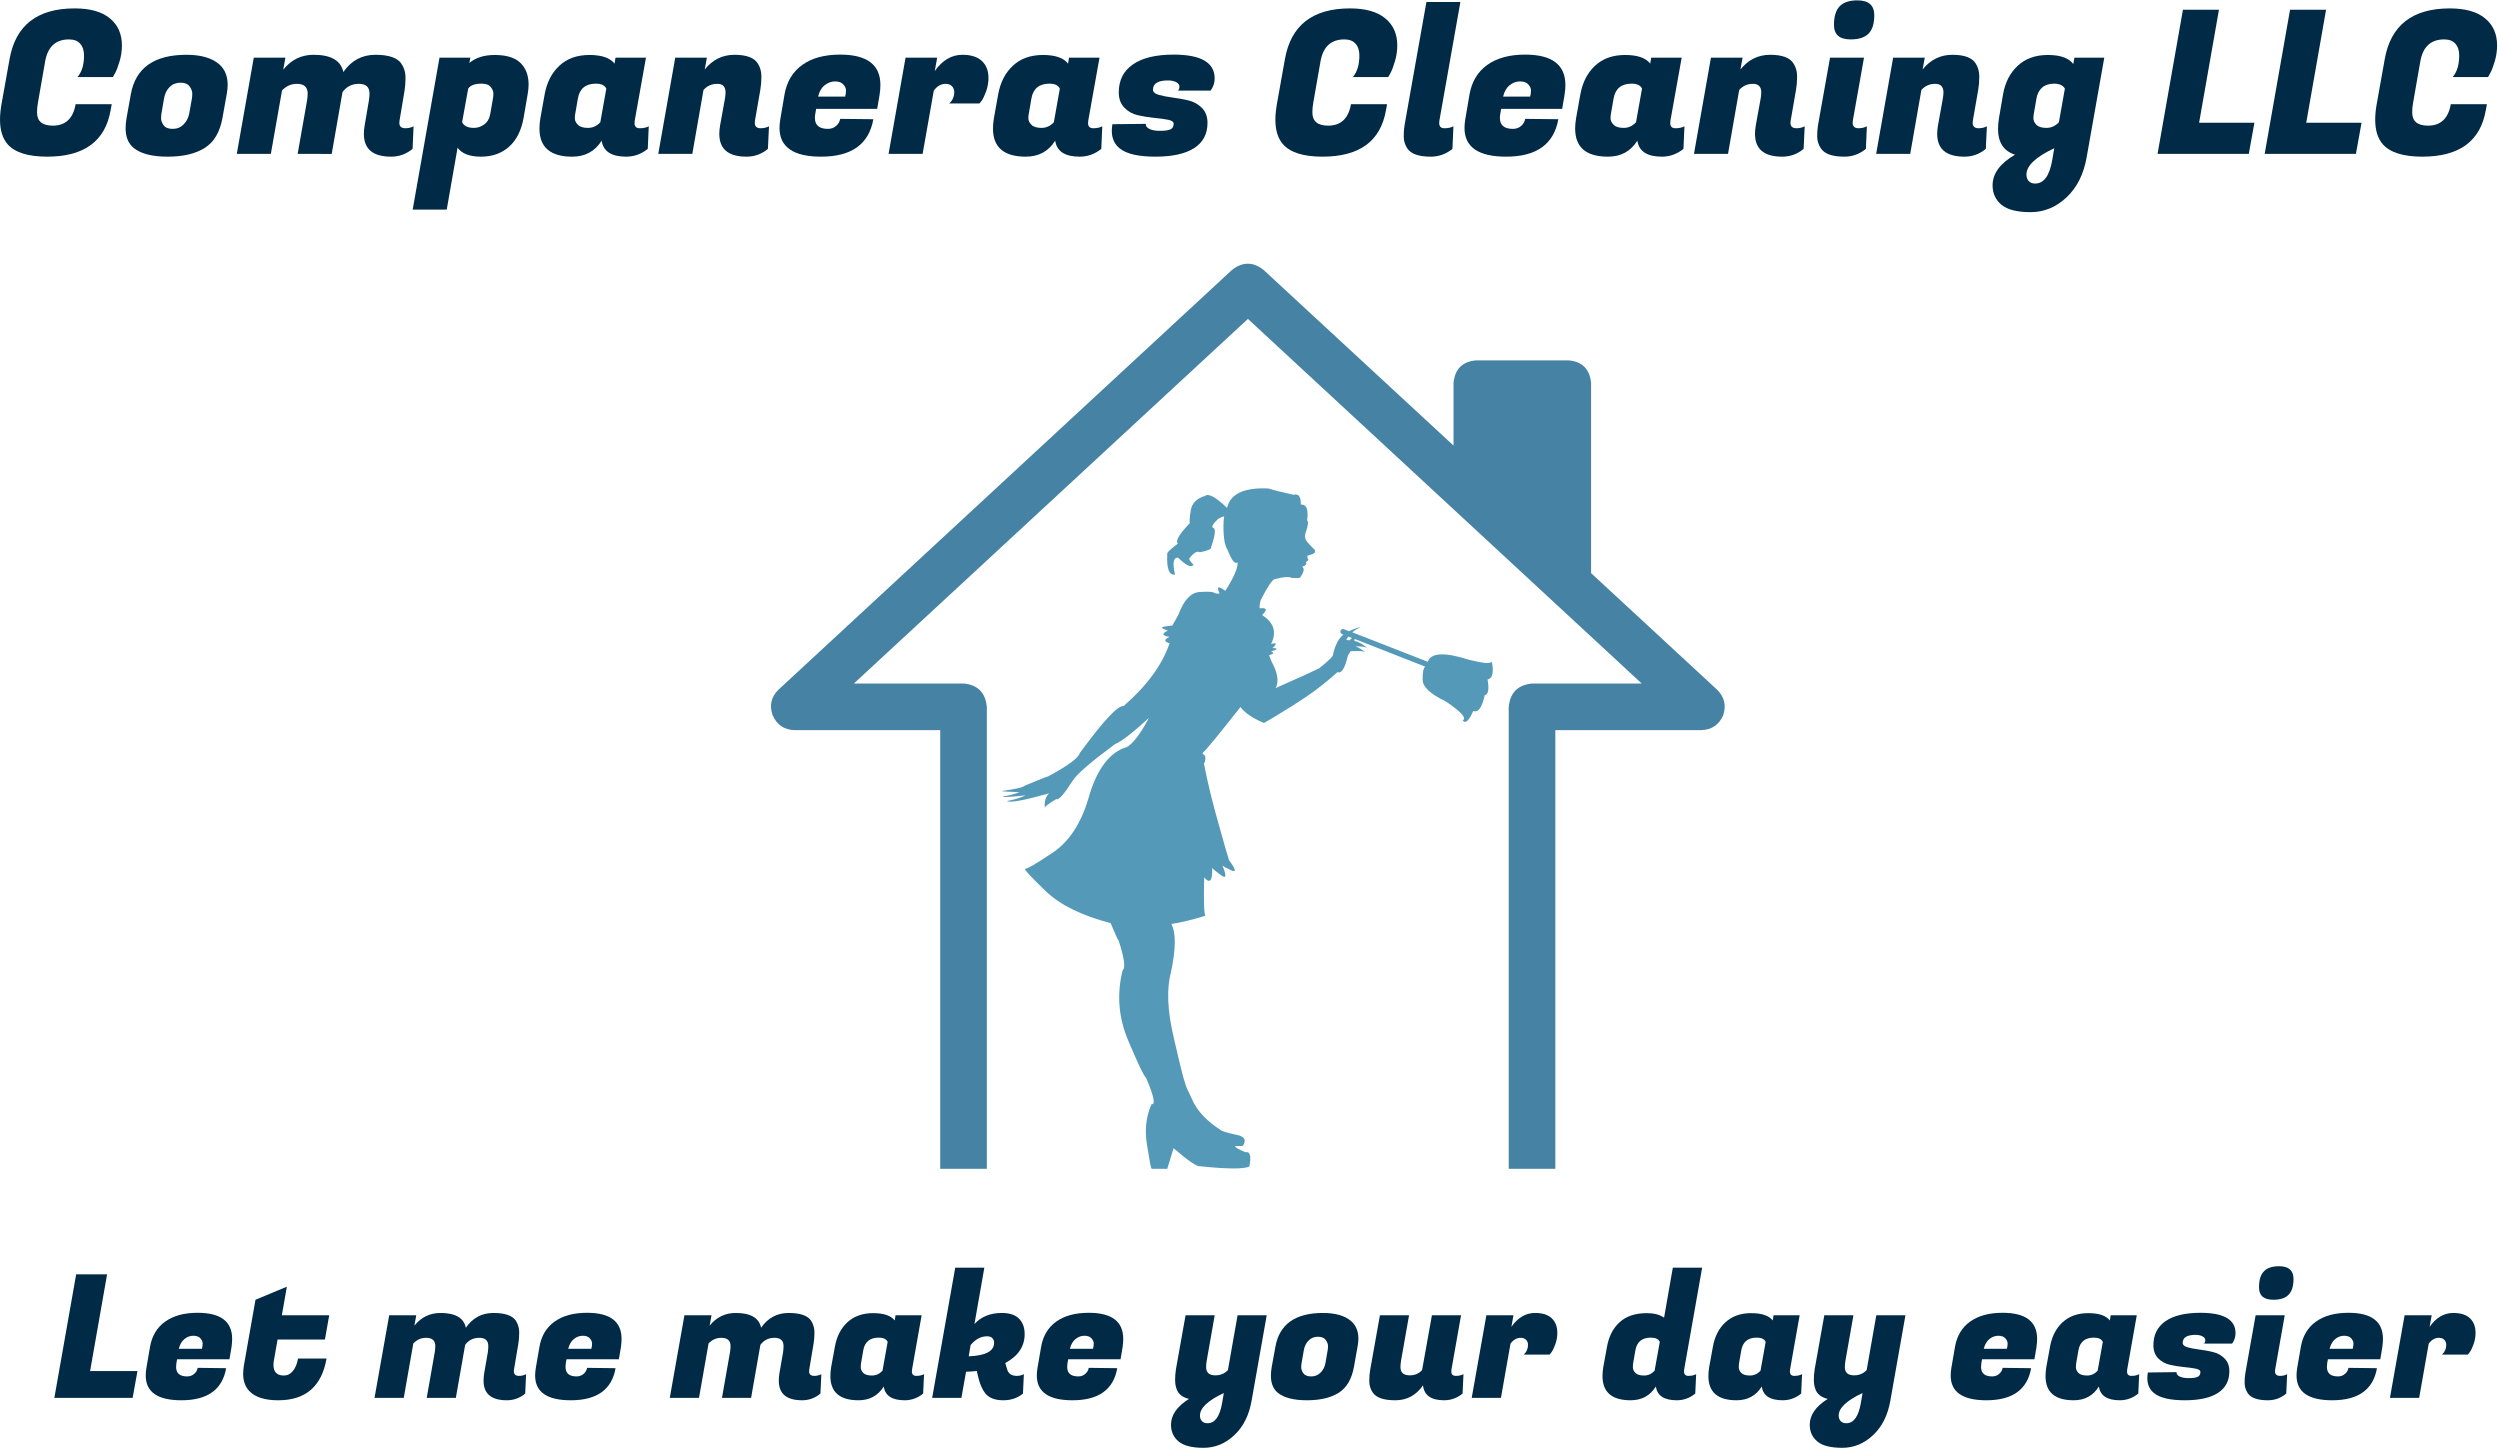
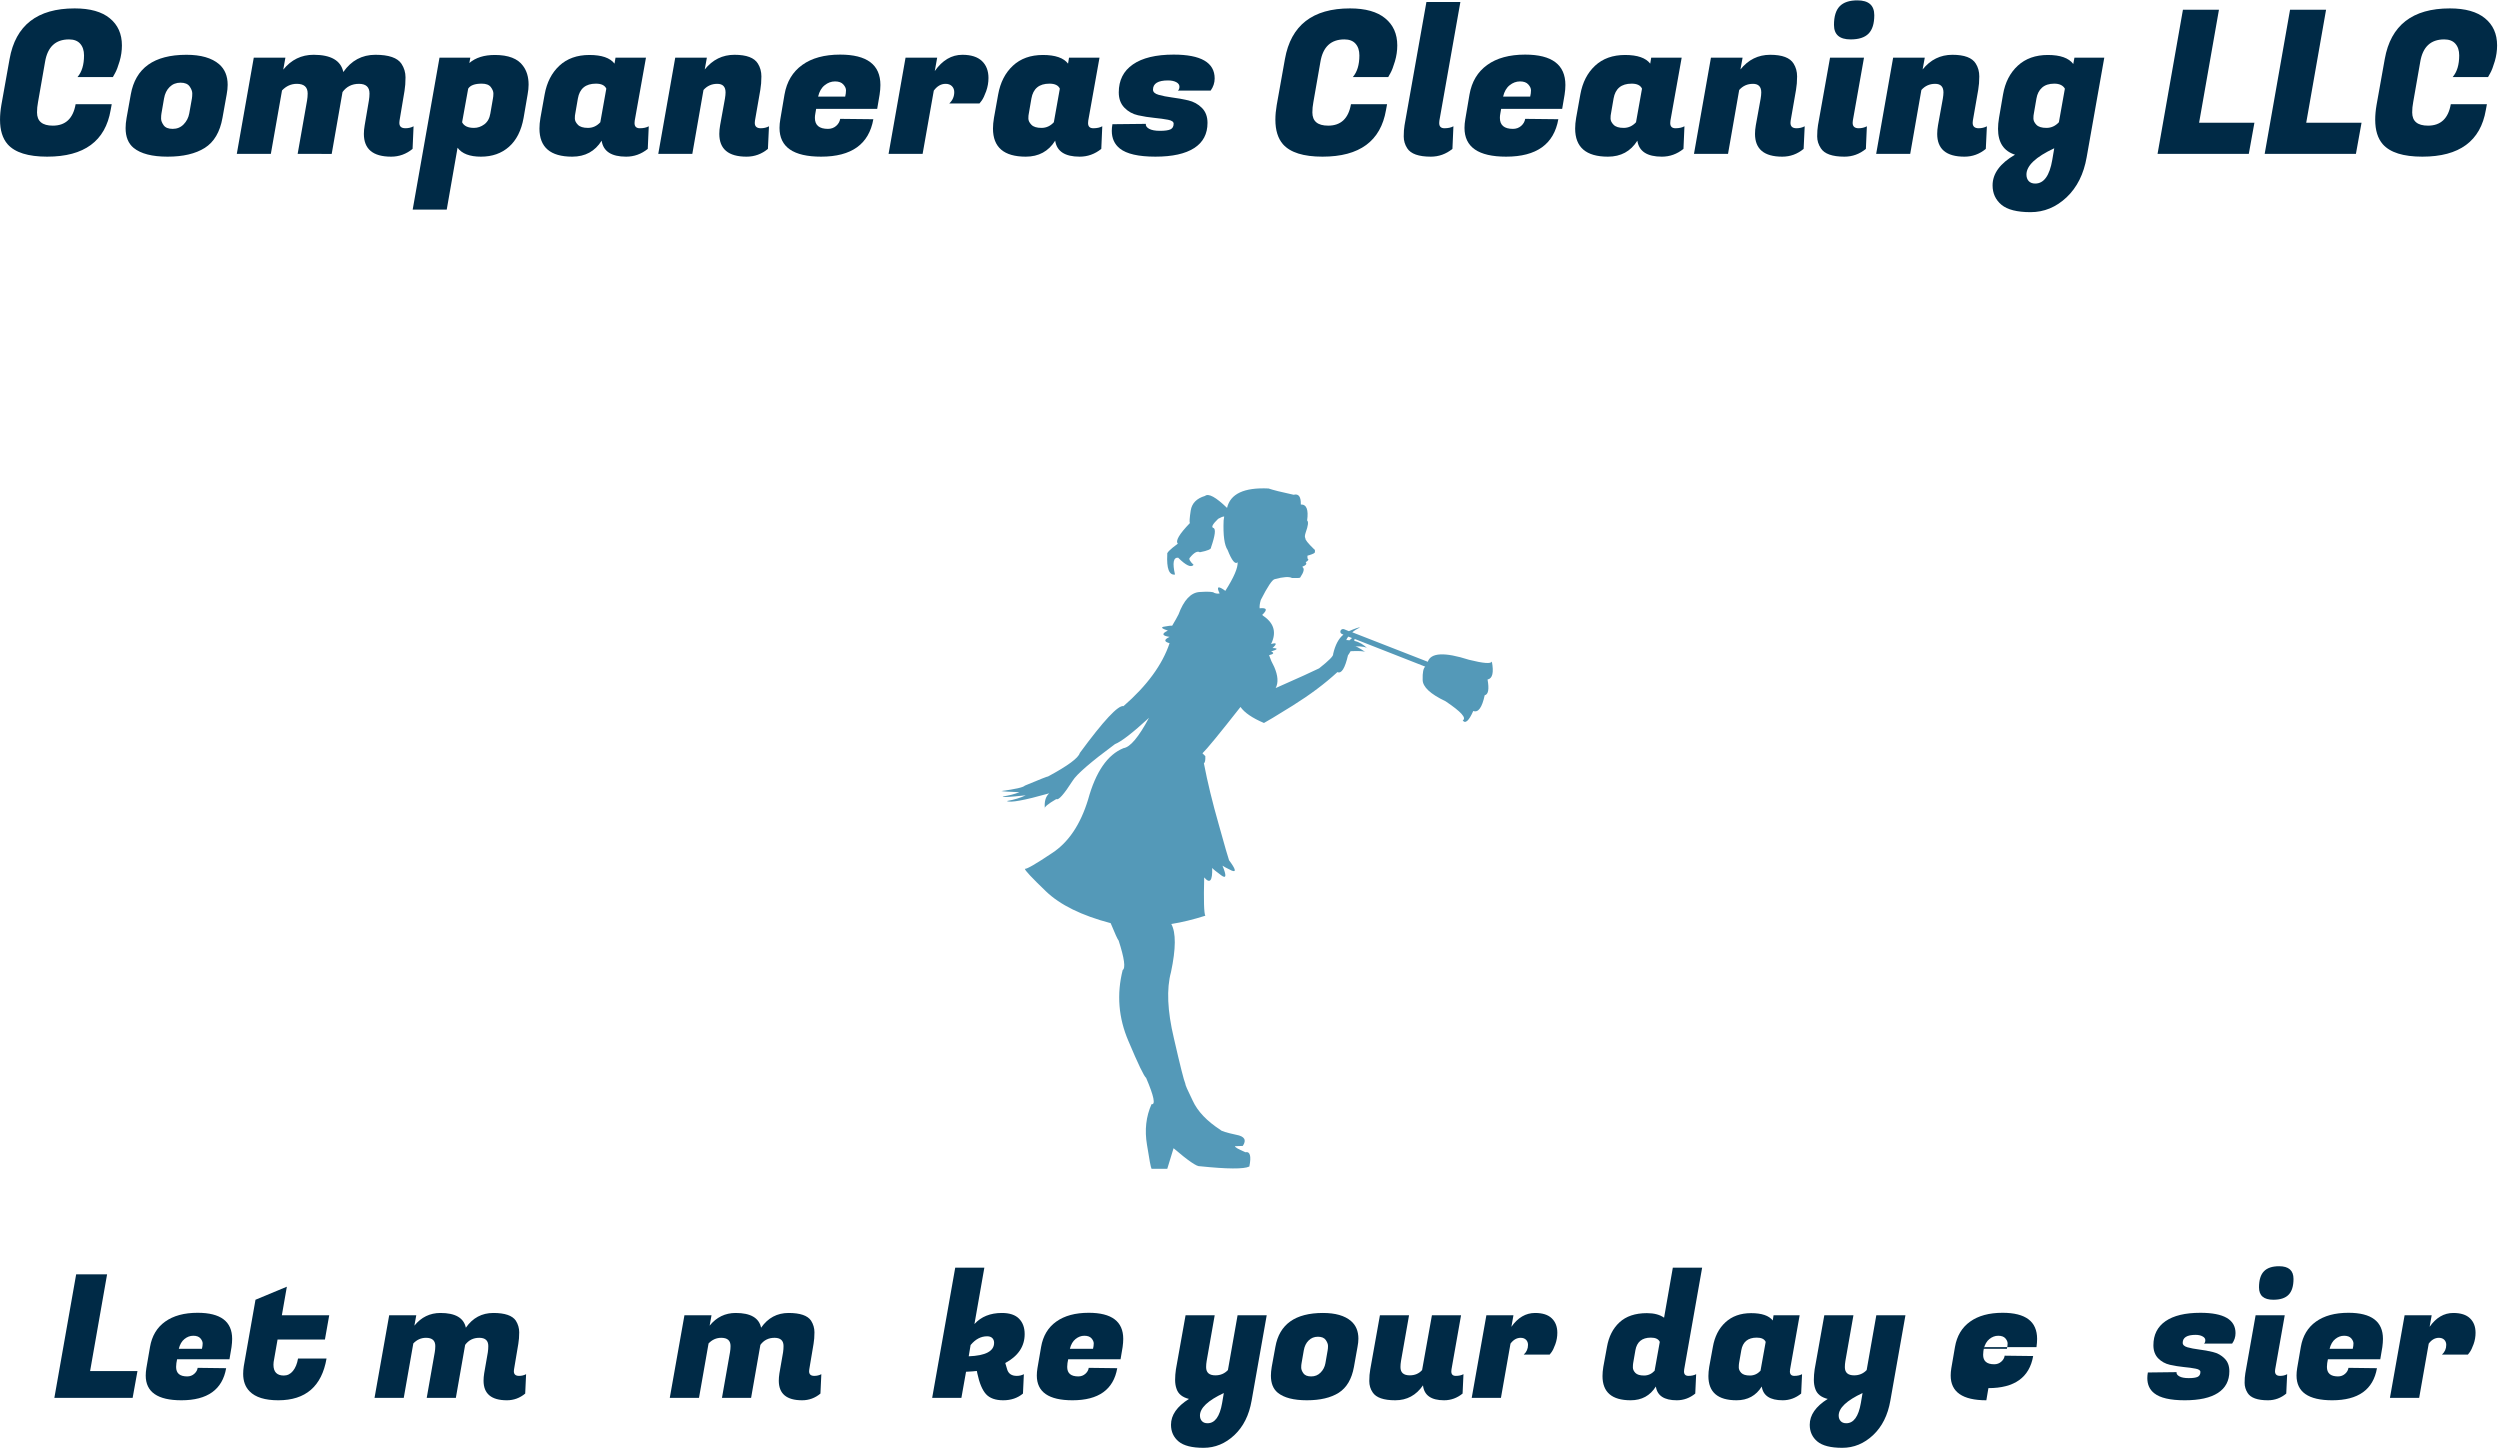
<svg xmlns="http://www.w3.org/2000/svg" viewBox="0 0 582.667 338.667" height="338.667" width="582.667" xml:space="preserve" id="svg2" version="1.1">
  <defs id="defs6" />
  <g transform="matrix(1.333,0,0,-1.333,0,338.667)" id="g10">
    <g transform="scale(0.1)" id="g12">
-       <path id="path14" style="fill:#4582a3;fill-opacity:1;fill-rule:evenodd;stroke:none" d="m 3002.42,1334.57 -220.51,203.98 v 332.5 c -2.34,24.34 -15.5,37.5 -39.49,39.5 H 2580.9 c -23.99,-2 -37.15,-15.16 -39.49,-39.5 v -109.49 l -332,306.99 c -18.32,14.69 -36.83,14.69 -55.5,0 L 1360.9,1334.57 c -12.66,-12.66 -15.98,-27.5 -10,-44.49 7.34,-16.68 20,-25.35 38.01,-26.02 h 255 V 497.07 h 81.52 v 807.5 c -2.34,25 -15.86,38.67 -40.51,40.98 h -191.99 l 688.98,637.5 688.52,-637.5 h -191.52 c -25,-2.31 -38.68,-15.98 -40.98,-40.98 v -807.5 h 81.48 v 766.99 h 255.51 c 18.01,0.67 30.67,9.34 38.01,26.02 5.66,16.99 2.15,31.83 -10.51,44.49" />
      <path id="path16" style="fill:#5499b8;fill-opacity:1;fill-rule:evenodd;stroke:none" d="m 2359.41,1421.05 c -1.99,0.36 -3.82,0.51 -5.5,0.51 0.66,1.99 1.83,3.99 3.51,6.02 l 6.49,-2.5 c -0.98,-1.02 -2.5,-2.35 -4.5,-4.03 m 248.99,-36.99 c -1.33,-4.33 -14.65,-3.32 -40,3.01 -42.66,13.67 -66.64,12.5 -71.99,-3.52 l -132,51.53 c 3.32,2.97 7.86,5.82 13.52,8.47 -1.37,0.67 -7.85,-1.48 -19.53,-6.48 l -8.48,3.48 c -2.65,0.66 -4.69,-0.16 -6.01,-2.5 -0.98,-2.66 -0.16,-4.65 2.5,-5.98 l 2.5,-1.02 c -8.32,-6.64 -14.34,-18 -18.01,-33.98 1.01,-3.01 -7.15,-11.33 -24.49,-25 -10,-5 -35.32,-16.52 -75.98,-34.49 5,9.33 4.14,21.64 -2.5,36.99 -3.67,6.64 -6.68,13.48 -9.02,20.51 8.36,1.99 9.49,4.14 3.51,6.48 11.99,3.67 12.81,5.67 2.5,6.02 8.32,7.65 7.5,10 -2.5,6.99 9.65,19.65 5.51,35.82 -12.5,48.48 -0.35,0 -1.33,0.86 -3.01,2.5 9.65,9.02 8.17,12.85 -4.49,11.52 -0.35,3.98 0.31,8.83 1.99,14.49 12,23.67 20.16,35.82 24.5,36.49 15,4.02 25,4.68 30,2.03 10,-0.35 14.84,0 14.49,0.97 6.37,9.34 7.69,15.36 4.02,18.01 -0.66,0.67 0.51,1.49 3.48,2.5 3.36,1.99 4.02,3.99 2.03,6.02 4.65,2.97 5.82,5 3.48,5.97 -0.98,4.69 -0.51,6.68 1.52,6.02 7.66,2.34 11.33,4.14 10.98,5.51 0.66,2.97 0.15,4.8 -1.49,5.47 -10.66,10.35 -15.66,16.68 -15,19.02 -1.33,1.64 -1.17,5 0.51,10 4.34,11.99 5.16,18.98 2.5,20.98 2.66,19.02 -1.02,28.36 -11.02,28 0.36,13.68 -3.82,19.34 -12.5,17 -21.68,4.68 -36.32,8.36 -43.98,11.01 -42.7,1.99 -66.84,-9.33 -72.5,-33.98 -19.69,18.98 -32.5,25.97 -38.52,20.97 -14.64,-4.33 -23,-12.81 -25,-25.5 -1.99,-12.97 -2.5,-20.32 -1.48,-22 -18.67,-19.33 -25.66,-31.32 -21.02,-35.97 -13.67,-10 -19.84,-16.17 -18.51,-18.52 -1.33,-25 3.16,-36.83 13.51,-35.51 -4.64,20.36 -2.85,30.16 5.51,29.5 13.67,-13.64 22.66,-17.82 26.99,-12.5 -6.68,6.36 -8.82,10.5 -6.48,12.5 7.3,9.02 13.16,12.18 17.5,9.53 13.63,2.65 20.16,5.47 19.49,8.47 7.35,21.33 8.67,32.66 3.99,34.03 -3.99,1.33 -1.18,6.64 8.51,15.97 4.65,2.66 8.17,4.03 10.51,4.03 -0.66,-4.34 -1.02,-6.68 -1.02,-7.03 -1.01,-25.98 1.33,-43.17 7,-51.49 7.34,-18.67 13.16,-25.82 17.5,-21.48 0.66,-9.69 -6.49,-26.37 -21.49,-50 -12.65,9.33 -16.01,7.81 -10,-4.53 -3.01,-0.67 -6.17,-0.32 -9.49,1.01 -1.68,1.99 -10.2,2.5 -25.51,1.49 -15.35,-0.98 -27.65,-14.14 -36.99,-39.5 l 0.47,1.02 c -2.66,-5.35 -6.49,-12.19 -11.49,-20.51 -1.99,0.35 -6.48,-0.15 -13.51,-1.48 -6.99,-1.02 -5,-3.36 6.01,-7.03 -11.32,-5.32 -10.35,-8.99 3.01,-10.98 -10,-4.69 -10,-8.36 0,-11.02 -12.65,-37.65 -39.49,-74.33 -80.51,-110 -9.33,2 -34.84,-25.31 -76.48,-81.99 -2.34,-8.67 -20.86,-22.34 -55.51,-41.01 -0.66,0.35 -14.18,-5 -40.51,-15.98 -2.65,-3.01 -16.32,-6.17 -41.01,-9.49 2.03,-0.67 12.5,-1.37 31.52,-2.03 -8.36,-3.32 -18.01,-5.82 -29.02,-7.5 -0.98,-1.64 12.34,-0.98 40,2.03 -8.99,-4.34 -20,-7.7 -32.97,-10 5.66,-3.36 30.31,1.13 73.98,13.47 -6.32,-5.66 -8.82,-14.64 -7.5,-26.99 -1.68,2.66 5,8.32 20,16.99 3.68,-2.65 13.17,8.01 28.52,32 6.99,11.36 31.64,32.69 73.98,64.02 11.02,4.34 30.82,19.65 59.5,45.98 -18.01,-33.64 -32.82,-51.33 -44.5,-52.97 -28,-11.37 -48.67,-41.37 -61.99,-90 -13.36,-43.67 -34.33,-74.85 -63.01,-93.52 -28.32,-18.98 -44.18,-28.16 -47.5,-27.5 0,-2.65 12.35,-15.82 37,-39.49 24.68,-23.672 62.34,-42.191 113,-55.511 7.66,-18.668 12.35,-28.829 13.99,-30.508 10,-30.973 12.34,-48.16 7.03,-51.481 -10.66,-42.34 -7.34,-83.672 10,-124.019 16.99,-40.321 27.3,-61.84 30.98,-64.5 13.67,-31.992 16.83,-47.34 9.49,-45.973 -9.65,-21.68 -12.31,-45.348 -7.97,-71.019 3.98,-25.661 6.64,-39.649 7.97,-41.989 h 27.5 l 11.01,35.981 c 25.67,-22 41.02,-32.5 46.02,-31.492 47.97,-5 76.84,-5.149 86.48,-0.508 3.68,18.359 1.33,26.679 -6.99,25 -13.01,5.668 -19.02,9.179 -18.01,10.508 8.32,0.351 12.86,0.511 13.52,0.511 6.99,10.309 3.16,16.84 -11.52,19.489 -17,3.671 -26.18,6.492 -27.5,8.519 -23.68,15.313 -39.85,32.301 -48.48,50.973 -9.02,18.359 -13.36,28.359 -13.01,30 -2.34,5 -9.02,31.527 -20,79.5 -11.33,47.687 -13.01,86.168 -5,115.5 8.67,41.019 8.83,69.027 0.51,84.027 18.63,2.973 38.48,7.813 59.49,14.492 -2.34,3.981 -3.01,26.328 -1.99,66.99 10,-11.681 14.65,-6.17 13.98,16.49 2,-2.31 7.35,-6.64 16.02,-12.97 8.63,-6.37 9.34,-0.67 1.99,16.99 2.35,-1.68 7.66,-4.49 15.98,-8.52 8.67,-3.67 7.19,2.35 -4.49,18.01 -1.33,3.32 -7.35,24.18 -18.01,62.5 -10.98,38.32 -19.65,73.99 -25.98,106.99 1.99,1.33 2.81,5.51 2.5,12.5 0,0 -1.68,1.68 -5,5 7.66,7.35 29.85,34.34 66.49,81.02 6.99,-10 20.66,-19.34 41.01,-28.01 3.01,1.33 19.85,11.49 50.51,30.51 30.31,18.98 56.33,38.48 77.97,58.48 7.03,-3.32 13.16,6.52 18.51,29.53 0.36,0 1.84,2.3 4.5,6.99 15,0.66 23.67,0.16 26.01,-1.52 -11.33,7.69 -17.85,11.01 -19.49,10 13.63,0.35 21.64,-1.14 23.98,-4.5 -7.65,7.66 -15.66,12.35 -23.98,14.03 0,0.97 0.16,2.15 0.47,3.47 l 123.51,-48.47 c -3.32,-2.7 -4.84,-10.35 -4.49,-23.01 0,-12.34 13.32,-24.84 40,-37.5 27.35,-18.36 37.35,-29.49 30,-33.52 4.65,-6.32 10.82,-0.82 18.48,16.53 8.67,-3.36 15.35,5.82 20,27.5 6.37,1.33 8.01,10.47 5,27.5 8.67,1.64 11.17,12.15 7.5,31.48" />
      <path id="path18" style="fill:#002a46;fill-opacity:1;fill-rule:nonzero;stroke:none" d="m 82.539,2266.72 c -33.359,0 -56.41,7.23 -69.219,21.72 -8.871,10.19 -13.281,24.53 -13.281,42.97 0,7.89 0.781,16.44 2.34,25.62 l 14.383,80.47 c 10.508,58.95 48.438,88.44 113.75,88.44 27.066,0 47.578,-5.78 61.558,-17.35 14.059,-11.48 21.09,-27.26 21.09,-47.34 0,-9.37 -1.359,-18.67 -4.058,-27.81 -2.731,-9.18 -5.313,-16.02 -7.813,-20.47 l -3.91,-7.03 h -61.867 c 7.578,8.83 11.398,21.44 11.398,37.81 0,8.63 -2.262,15.47 -6.711,20.47 -4.379,5 -10.898,7.5 -19.539,7.5 -23.551,0 -37.5,-13.09 -41.871,-39.22 l -12.34,-70.62 c -1.18,-6.06 -1.719,-12 -1.719,-17.82 0,-15.43 9.219,-23.12 27.648,-23.12 22.191,0 35.473,12.5 39.851,37.5 h 63.122 l -1.872,-10.16 c -9.3,-54.37 -46.25,-81.56 -110.941,-81.56 z M 326.02,2444.84 c 25.191,0 44.21,-5.46 57.031,-16.4 10,-8.67 15,-20.71 15,-36.1 0,-5.11 -0.59,-10.74 -1.723,-16.87 l -7.348,-40.94 c -4.371,-24.69 -14.679,-42.19 -30.929,-52.5 -16.25,-10.23 -37.93,-15.31 -65,-15.31 -27,0 -46.801,5.08 -59.379,15.31 -9.371,7.7 -14.063,19.26 -14.063,34.69 0,5.31 0.551,11.25 1.719,17.81 l 7.344,40.94 c 8.207,46.25 40.668,69.37 97.348,69.37 z m 9.531,-76.4 c 0.39,2.38 0.621,5.35 0.621,8.9 0,3.64 -1.524,7.66 -4.531,12.04 -3.051,4.45 -8.36,6.71 -15.942,6.71 -7.609,0 -13.98,-2.5 -19.058,-7.5 -5.121,-5 -8.403,-11.71 -9.84,-20.15 l -4.531,-26.25 c -0.43,-2.31 -0.629,-5.28 -0.629,-8.91 0,-3.55 1.48,-7.46 4.531,-11.72 3.008,-4.18 8.277,-6.25 15.777,-6.25 7.582,0 13.949,2.58 19.071,7.81 5.191,5.32 8.468,11.65 9.839,19.07 z" />
      <path id="path20" style="fill:#002a46;fill-opacity:1;fill-rule:nonzero;stroke:none" d="m 708.711,2316.41 c 5.391,0 10.199,1.13 14.379,3.43 l -1.719,-39.53 c -11.062,-9.06 -23.562,-13.59 -37.5,-13.59 -31.801,0 -47.66,13.28 -47.66,39.84 0,4.69 0.469,9.69 1.41,15 l 7.34,43.13 c 0.699,4.14 1.09,8.32 1.09,12.5 0,11.25 -6.172,16.87 -18.43,16.87 -12.191,0 -21.801,-4.8 -28.75,-14.37 l -18.91,-108.13 H 520.43 l 16.41,93.13 c 0.699,4.14 1.09,8.32 1.09,12.5 0,11.25 -6.328,16.87 -18.91,16.87 -10,0 -18.668,-3.86 -25.93,-11.56 L 473.551,2271.56 H 414.02 l 29.691,168.28 h 55.309 l -3.75,-20.93 c 13.949,17.26 31.64,25.93 53.128,25.93 30.313,0 47.582,-10.07 51.872,-30.15 13.949,20.08 32.66,30.15 56.101,30.15 23.43,0 38.629,-5.27 45.617,-15.78 4.692,-7.18 7.032,-15.11 7.032,-23.75 0,-8.67 -0.579,-16.48 -1.719,-23.43 l -8.75,-52.19 c -0.231,-1.49 -0.313,-2.78 -0.313,-3.91 0,-6.25 3.481,-9.37 10.473,-9.37 z" />
      <path id="path22" style="fill:#002a46;fill-opacity:1;fill-rule:nonzero;stroke:none" d="m 865.16,2444.53 c 23.75,0 40.149,-6.33 49.219,-18.91 6.562,-8.67 9.84,-19.64 9.84,-32.96 0,-5.32 -0.59,-11.06 -1.719,-17.19 l -7.031,-40.94 c -3.989,-22.19 -12.5,-39.06 -25.629,-50.62 -13.039,-11.49 -29.328,-17.19 -48.899,-17.19 -19.613,0 -33.242,5.19 -40.941,15.62 l -18.91,-108.12 h -59.531 l 46.882,265.62 h 53.899 l -1.719,-9.37 c 10.938,9.37 25.789,14.06 44.539,14.06 z m -36.41,-127.5 c 6.449,0 12.5,2.07 18.129,6.25 5.621,4.26 9.101,10.55 10.461,18.91 l 4.539,26.25 c 0.5,2.38 0.781,5.31 0.781,8.75 0,3.51 -1.531,7.26 -4.539,11.25 -3.043,3.94 -8.281,5.94 -15.781,5.94 -12.18,0 -20.11,-2.93 -23.75,-8.76 l -10.621,-58.74 c 3.32,-6.57 10.23,-9.85 20.781,-9.85 z" />
      <path id="path24" style="fill:#002a46;fill-opacity:1;fill-rule:nonzero;stroke:none" d="m 1109.45,2325.47 c 0,-6.06 3.05,-9.06 9.22,-9.06 6.25,0 11.45,1.13 15.63,3.43 l -1.72,-39.53 c -11.25,-9.06 -23.87,-13.59 -37.81,-13.59 -25.75,0 -40,9.3 -42.82,27.97 -11.68,-18.67 -28.83,-27.97 -51.4,-27.97 -38.249,0 -57.351,16.4 -57.351,49.22 0,5.62 0.551,11.79 1.723,18.59 l 7.348,40.94 c 3.75,21.01 12.339,37.81 25.781,50.31 13.429,12.5 30.929,18.75 52.499,18.75 21.56,0 36.17,-5.08 43.9,-15.15 l 1.72,10.46 h 53.28 l -19.68,-110.15 c -0.24,-1.49 -0.32,-2.89 -0.32,-4.22 z m -103.59,16.72 c -0.55,-2.11 -0.78,-5 -0.78,-8.75 0,-3.67 1.76,-7.31 5.31,-10.94 3.52,-3.67 9.41,-5.47 17.66,-5.47 8.32,0 15.5,3.28 21.56,9.85 l 10.47,58.74 c -2.62,5.83 -8.67,8.76 -18.13,8.76 -18.04,0 -28.55,-8.68 -31.56,-25.94 z" />
      <path id="path26" style="fill:#002a46;fill-opacity:1;fill-rule:nonzero;stroke:none" d="m 1268.59,2379.06 c 0,10 -4.84,15 -14.53,15 -9.68,0 -17.73,-3.59 -24.06,-10.78 l -19.53,-111.72 h -59.53 l 29.68,168.28 h 55.32 l -3.75,-20.62 c 13.75,17.07 31.09,25.62 52.03,25.62 21.01,0 34.69,-5.15 40.94,-15.46 4.06,-6.49 6.09,-13.91 6.09,-22.35 0,-8.44 -0.63,-16.25 -1.87,-23.44 l -9.38,-53.9 c -0.23,-1.49 -0.31,-2.78 -0.31,-3.91 0,-6.25 3.47,-9.37 10.47,-9.37 5.31,0 10.07,1.13 14.37,3.43 l -1.87,-39.53 c -10.94,-9.06 -23.4,-13.59 -37.35,-13.59 -31.79,0 -47.65,13.28 -47.65,39.84 0,4.69 0.46,9.69 1.4,15 l 8.44,46.56 c 0.7,4.26 1.09,7.9 1.09,10.94 z" />
      <path id="path28" style="fill:#002a46;fill-opacity:1;fill-rule:nonzero;stroke:none" d="m 1435.74,2266.72 c -48.55,0 -72.81,16.76 -72.81,50.31 0,4.69 0.47,9.73 1.41,15.16 l 7.34,43.28 c 3.94,22.38 14.26,39.57 30.94,51.56 16.64,12.07 38.79,18.13 66.4,18.13 46.88,0 70.32,-17.74 70.32,-53.13 0,-5.23 -0.47,-10.86 -1.41,-16.87 l -4.22,-24.85 h -106.72 l -1.4,-8.12 c -0.55,-2.74 -0.79,-5.28 -0.79,-7.66 0,-12.81 7.58,-19.22 22.82,-19.22 5.62,0 10.39,1.72 14.37,5.16 3.95,3.51 6.29,7.65 7.03,12.34 l 57.97,-0.62 c -7.73,-43.67 -38.12,-65.47 -91.25,-65.47 z m 42.03,105 c 0.94,3.94 1.41,7.58 1.41,10.94 0,3.43 -1.56,6.87 -4.69,10.31 -3.04,3.51 -7.89,5.31 -14.53,5.31 -6.56,0 -12.62,-2.26 -18.12,-6.72 -5.55,-4.37 -9.34,-11.01 -11.41,-19.84 z" />
      <path id="path30" style="fill:#002a46;fill-opacity:1;fill-rule:nonzero;stroke:none" d="m 1728.28,2404.22 c 0,-7.93 -1.37,-15.63 -4.06,-23.13 -2.74,-7.5 -5.31,-12.97 -7.81,-16.4 l -3.91,-5 h -52.81 c 5.82,5.39 8.75,12.07 8.75,20 0,4.14 -1.37,7.58 -4.06,10.31 -2.74,2.7 -6.41,4.06 -11.1,4.06 -7.93,0 -14.8,-3.98 -20.62,-11.87 l -19.54,-110.63 h -59.53 l 29.69,168.28 h 55.31 l -4.21,-23.43 c 13.32,18.94 29.41,28.43 48.28,28.43 15.19,0 26.6,-3.67 34.22,-10.93 7.57,-7.19 11.4,-17.11 11.4,-29.69 z" />
      <path id="path32" style="fill:#002a46;fill-opacity:1;fill-rule:nonzero;stroke:none" d="m 1902.42,2325.47 c 0,-6.06 3.05,-9.06 9.22,-9.06 6.25,0 11.45,1.13 15.63,3.43 l -1.72,-39.53 c -11.25,-9.06 -23.87,-13.59 -37.82,-13.59 -25.74,0 -40,9.3 -42.81,27.97 -11.68,-18.67 -28.83,-27.97 -51.4,-27.97 -38.25,0 -57.35,16.4 -57.35,49.22 0,5.62 0.55,11.79 1.72,18.59 l 7.34,40.94 c 3.75,21.01 12.35,37.81 25.79,50.31 13.43,12.5 30.93,18.75 52.5,18.75 21.56,0 36.17,-5.08 43.9,-15.15 l 1.72,10.46 h 53.28 l -19.69,-110.15 c -0.23,-1.49 -0.31,-2.89 -0.31,-4.22 z m -103.59,16.72 c -0.55,-2.11 -0.78,-5 -0.78,-8.75 0,-3.67 1.75,-7.31 5.31,-10.94 3.52,-3.67 9.41,-5.47 17.66,-5.47 8.32,0 15.5,3.28 21.56,9.85 l 10.47,58.74 c -2.62,5.83 -8.67,8.76 -18.13,8.76 -18.04,0 -28.55,-8.68 -31.56,-25.94 z" />
      <path id="path34" style="fill:#002a46;fill-opacity:1;fill-rule:nonzero;stroke:none" d="m 2123.75,2403.44 c 0,-7.62 -2.34,-14.69 -7.03,-21.25 h -57.34 c 1.87,1.33 2.81,3.63 2.81,6.87 0,3.32 -1.88,5.98 -5.63,7.97 -3.75,1.95 -8.55,2.97 -14.37,2.97 -17.5,0 -26.25,-5.39 -26.25,-16.09 0,-4.18 3.28,-7.19 9.84,-9.07 6.56,-1.87 14.45,-3.43 23.75,-4.68 9.38,-1.18 18.67,-2.82 27.97,-5 9.38,-2.19 17.34,-6.57 23.91,-13.13 6.56,-6.56 9.84,-15.31 9.84,-26.25 0,-19.37 -7.77,-34.06 -23.28,-44.06 -15.55,-10 -38.13,-15 -67.81,-15 -29.61,0 -50.32,4.76 -62.19,14.22 -9.38,7.5 -14.06,17.81 -14.06,30.94 0,3.63 0.35,7.5 1.09,11.56 l 58.44,0.62 c -0.55,-3.24 1.33,-6.09 5.62,-8.59 4.38,-2.42 10.71,-3.59 19.06,-3.59 8.44,0 14.54,0.82 18.29,2.5 3.75,1.75 5.62,5.07 5.62,10 0,3.32 -3.28,5.62 -9.84,6.87 -6.49,1.25 -14.46,2.34 -23.91,3.28 -9.49,0.94 -18.98,2.42 -28.44,4.53 -9.37,2.07 -17.34,6.49 -23.9,13.28 -6.56,6.76 -9.85,15.67 -9.85,26.72 0,21.25 8.21,37.54 24.69,48.91 16.45,11.44 40.2,17.19 71.25,17.19 47.81,0 71.72,-13.91 71.72,-41.72 z" />
      <path id="path36" style="fill:#002a46;fill-opacity:1;fill-rule:nonzero;stroke:none" d="m 2312.42,2266.72 c -33.36,0 -56.4,7.23 -69.22,21.72 -8.86,10.19 -13.28,24.53 -13.28,42.97 0,7.89 0.78,16.44 2.35,25.62 l 14.37,80.47 c 10.51,58.95 48.44,88.44 113.75,88.44 27.07,0 47.58,-5.78 61.56,-17.35 14.07,-11.48 21.1,-27.26 21.1,-47.34 0,-9.37 -1.37,-18.67 -4.07,-27.81 -2.73,-9.18 -5.31,-16.02 -7.81,-20.47 l -3.9,-7.03 h -61.88 c 7.58,8.83 11.41,21.44 11.41,37.81 0,8.63 -2.27,15.47 -6.72,20.47 -4.38,5 -10.9,7.5 -19.53,7.5 -23.56,0 -37.5,-13.09 -41.88,-39.22 l -12.34,-70.62 c -1.17,-6.06 -1.72,-12 -1.72,-17.82 0,-15.43 9.22,-23.12 27.66,-23.12 22.18,0 35.46,12.5 39.84,37.5 h 63.12 l -1.87,-10.16 c -9.3,-54.37 -46.25,-81.56 -110.94,-81.56 z" />
      <path id="path38" style="fill:#002a46;fill-opacity:1;fill-rule:nonzero;stroke:none" d="m 2516.37,2325.47 c 0,-6.06 3.04,-9.06 9.22,-9.06 6.25,0 11.44,1.13 15.62,3.43 l -1.72,-39.53 c -11.25,-9.06 -23.87,-13.59 -37.81,-13.59 -21.25,0 -35,4.88 -41.25,14.69 -4.06,6.25 -6.09,13.12 -6.09,20.62 0,7.5 0.46,13.99 1.4,19.53 l 38.28,215.63 h 59.38 l -36.72,-207.5 c -0.23,-1.49 -0.31,-2.89 -0.31,-4.22 z" />
      <path id="path40" style="fill:#002a46;fill-opacity:1;fill-rule:nonzero;stroke:none" d="m 2633.4,2266.72 c -48.56,0 -72.81,16.76 -72.81,50.31 0,4.69 0.46,9.73 1.4,15.16 l 7.35,43.28 c 3.94,22.38 14.25,39.57 30.93,51.56 16.64,12.07 38.79,18.13 66.41,18.13 46.87,0 70.31,-17.74 70.31,-53.13 0,-5.23 -0.47,-10.86 -1.4,-16.87 l -4.22,-24.85 h -106.72 l -1.41,-8.12 c -0.54,-2.74 -0.78,-5.28 -0.78,-7.66 0,-12.81 7.58,-19.22 22.81,-19.22 5.63,0 10.39,1.72 14.38,5.16 3.94,3.51 6.29,7.65 7.03,12.34 l 57.97,-0.62 c -7.74,-43.67 -38.13,-65.47 -91.25,-65.47 z m 42.03,105 c 0.94,3.94 1.41,7.58 1.41,10.94 0,3.43 -1.57,6.87 -4.69,10.31 -3.05,3.51 -7.89,5.31 -14.53,5.31 -6.57,0 -12.62,-2.26 -18.13,-6.72 -5.54,-4.37 -9.33,-11.01 -11.4,-19.84 z" />
      <path id="path42" style="fill:#002a46;fill-opacity:1;fill-rule:nonzero;stroke:none" d="m 2920.31,2325.47 c 0,-6.06 3.05,-9.06 9.22,-9.06 6.25,0 11.45,1.13 15.63,3.43 l -1.72,-39.53 c -11.25,-9.06 -23.87,-13.59 -37.82,-13.59 -25.74,0 -40,9.3 -42.81,27.97 -11.68,-18.67 -28.83,-27.97 -51.4,-27.97 -38.25,0 -57.35,16.4 -57.35,49.22 0,5.62 0.55,11.79 1.72,18.59 l 7.34,40.94 c 3.76,21.01 12.35,37.81 25.79,50.31 13.43,12.5 30.93,18.75 52.5,18.75 21.56,0 36.17,-5.08 43.9,-15.15 l 1.72,10.46 h 53.28 l -19.69,-110.15 c -0.23,-1.49 -0.31,-2.89 -0.31,-4.22 z m -103.59,16.72 c -0.55,-2.11 -0.78,-5 -0.78,-8.75 0,-3.67 1.76,-7.31 5.31,-10.94 3.52,-3.67 9.41,-5.47 17.66,-5.47 8.32,0 15.5,3.28 21.56,9.85 l 10.47,58.74 c -2.62,5.83 -8.67,8.76 -18.13,8.76 -18.04,0 -28.55,-8.68 -31.56,-25.94 z" />
      <path id="path44" style="fill:#002a46;fill-opacity:1;fill-rule:nonzero;stroke:none" d="m 3079.45,2379.06 c 0,10 -4.84,15 -14.53,15 -9.69,0 -17.73,-3.59 -24.06,-10.78 l -19.53,-111.72 h -59.53 l 29.68,168.28 h 55.32 l -3.75,-20.62 c 13.75,17.07 31.09,25.62 52.03,25.62 21.01,0 34.69,-5.15 40.94,-15.46 4.06,-6.49 6.09,-13.91 6.09,-22.35 0,-8.44 -0.63,-16.25 -1.88,-23.44 l -9.37,-53.9 c -0.24,-1.49 -0.31,-2.78 -0.31,-3.91 0,-6.25 3.47,-9.37 10.47,-9.37 5.31,0 10.07,1.13 14.37,3.43 l -1.87,-39.53 c -10.94,-9.06 -23.4,-13.59 -37.35,-13.59 -31.79,0 -47.65,13.28 -47.65,39.84 0,4.69 0.46,9.69 1.4,15 l 8.44,46.56 c 0.7,4.26 1.09,7.9 1.09,10.94 z" />
      <path id="path46" style="fill:#002a46;fill-opacity:1;fill-rule:nonzero;stroke:none" d="m 3249.73,2316.41 c 5.31,0 10.07,1.13 14.37,3.43 l -1.72,-39.53 c -11.05,-9.06 -23.55,-13.59 -37.5,-13.59 -21.25,0 -35,4.88 -41.25,14.69 -4.29,6.44 -6.4,13.36 -6.4,20.78 0,7.38 0.47,13.83 1.4,19.37 l 21.1,118.28 h 59.37 l -19.53,-110.15 c -0.23,-1.49 -0.31,-2.78 -0.31,-3.91 0,-6.25 3.47,-9.37 10.47,-9.37 z m -43.13,180.62 c 0,14.88 3.32,25.78 10,32.66 6.64,6.87 16.95,10.31 30.94,10.31 19.69,0 29.53,-8.67 29.53,-25.94 0,-14.68 -3.36,-25.43 -10,-32.18 -6.68,-6.8 -17.15,-10.16 -31.41,-10.16 -19.37,0 -29.06,8.44 -29.06,25.31 z" />
      <path id="path48" style="fill:#002a46;fill-opacity:1;fill-rule:nonzero;stroke:none" d="m 3398.01,2379.06 c 0,10 -4.85,15 -14.53,15 -9.69,0 -17.74,-3.59 -24.07,-10.78 l -19.53,-111.72 h -59.53 l 29.69,168.28 h 55.31 l -3.75,-20.62 c 13.75,17.07 31.1,25.62 52.03,25.62 21.02,0 34.69,-5.15 40.94,-15.46 4.06,-6.49 6.09,-13.91 6.09,-22.35 0,-8.44 -0.62,-16.25 -1.87,-23.44 l -9.38,-53.9 c -0.23,-1.49 -0.31,-2.78 -0.31,-3.91 0,-6.25 3.48,-9.37 10.47,-9.37 5.31,0 10.08,1.13 14.38,3.43 l -1.88,-39.53 c -10.94,-9.06 -23.4,-13.59 -37.34,-13.59 -31.8,0 -47.66,13.28 -47.66,39.84 0,4.69 0.47,9.69 1.41,15 l 8.43,46.56 c 0.71,4.26 1.1,7.9 1.1,10.94 z" />
      <path id="path50" style="fill:#002a46;fill-opacity:1;fill-rule:nonzero;stroke:none" d="m 3648.44,2265.94 c -5.12,-29.57 -16.84,-53.01 -35.16,-70.32 -18.36,-17.26 -39.33,-25.93 -62.97,-25.93 -23.55,0 -40.54,4.33 -50.93,12.97 -10.32,8.67 -15.47,19.96 -15.47,33.9 0,20.55 13.04,38.4 39.21,53.6 -19.8,6.32 -29.68,21.4 -29.68,45.15 0,5.82 0.54,12.23 1.72,19.22 l 7.03,40.94 c 3.63,21.01 12.22,37.81 25.78,50.31 13.51,12.5 31.09,18.75 52.65,18.75 21.65,0 36.45,-5.27 44.38,-15.78 l 2.03,11.09 h 52.19 z m -92.35,76.25 c -0.54,-2.11 -0.78,-5 -0.78,-8.75 0,-3.67 1.72,-7.31 5.16,-10.94 3.51,-3.67 9.41,-5.47 17.65,-5.47 8.33,0 15.55,3.28 21.72,9.85 l 10.47,58.74 c -3.36,5.83 -9.53,8.76 -18.59,8.76 -9.06,0 -16.21,-2.35 -21.41,-7.04 -5.11,-4.61 -8.36,-10.89 -9.69,-18.9 z m 2.35,-122.5 c 15.19,0 25.15,13.83 29.84,41.4 l 3.44,20.32 c -32.42,-15.2 -48.6,-30.51 -48.6,-45.94 0,-4.69 1.29,-8.48 3.91,-11.41 2.7,-2.89 6.49,-4.37 11.41,-4.37 z" />
      <path id="path52" style="fill:#002a46;fill-opacity:1;fill-rule:nonzero;stroke:none" d="m 3931.88,2271.56 h -159.54 l 44.38,252.03 h 62.97 L 3845,2326.09 h 96.72 z" />
      <path id="path54" style="fill:#002a46;fill-opacity:1;fill-rule:nonzero;stroke:none" d="m 4119.18,2271.56 h -159.53 l 44.37,252.03 h 62.97 l -34.69,-197.5 h 96.72 z" />
      <path id="path56" style="fill:#002a46;fill-opacity:1;fill-rule:nonzero;stroke:none" d="m 4235.39,2266.72 c -33.36,0 -56.41,7.23 -69.22,21.72 -8.87,10.19 -13.28,24.53 -13.28,42.97 0,7.89 0.78,16.44 2.34,25.62 l 14.38,80.47 c 10.51,58.95 48.44,88.44 113.75,88.44 27.07,0 47.58,-5.78 61.56,-17.35 14.06,-11.48 21.1,-27.26 21.1,-47.34 0,-9.37 -1.37,-18.67 -4.07,-27.81 -2.73,-9.18 -5.31,-16.02 -7.81,-20.47 l -3.91,-7.03 h -61.87 c 7.58,8.83 11.41,21.44 11.41,37.81 0,8.63 -2.27,15.47 -6.72,20.47 -4.38,5 -10.9,7.5 -19.53,7.5 -23.56,0 -37.5,-13.09 -41.88,-39.22 l -12.34,-70.62 c -1.18,-6.06 -1.72,-12 -1.72,-17.82 0,-15.43 9.22,-23.12 27.65,-23.12 22.19,0 35.47,12.5 39.85,37.5 h 63.12 l -1.87,-10.16 c -9.3,-54.37 -46.25,-81.56 -110.94,-81.56 z" />
      <path id="path58" style="fill:#002a46;fill-opacity:1;fill-rule:nonzero;stroke:none" d="M 231.91,96.559 H 95.039 L 133.16,312.5 h 54.07 L 157.539,143.441 h 82.813 z m 85.238,-4.219 c -41.558,0 -62.347,14.422 -62.347,43.281 0,3.949 0.359,8.211 1.097,12.82 l 6.403,37.18 c 3.32,19.258 12.109,33.988 26.41,44.219 14.379,10.32 33.32,15.469 56.879,15.469 40.191,0 60.308,-15.227 60.308,-45.618 0,-4.382 -0.386,-9.179 -1.097,-14.382 l -3.59,-21.25 h -91.563 l -1.25,-6.868 c -0.308,-2.421 -0.468,-4.609 -0.468,-6.57 0,-11.051 6.449,-16.562 19.371,-16.562 4.769,0 8.91,1.492 12.347,4.531 3.442,3.012 5.391,6.492 5.942,10.469 l 49.84,-0.618 C 388.871,111.02 362.77,92.34 317.148,92.34 Z M 353.09,182.34 c 0.82,3.441 1.25,6.57 1.25,9.379 0,2.89 -1.328,5.863 -3.91,8.902 -2.621,3.008 -6.801,4.539 -12.5,4.539 -5.629,0 -10.782,-1.961 -15.469,-5.781 -4.691,-3.758 -7.973,-9.457 -9.84,-17.039 z" />
      <path id="path60" style="fill:#002a46;fill-opacity:1;fill-rule:nonzero;stroke:none" d="m 486.559,92.34 c -23.239,0 -39.957,5.199 -50.149,15.629 -7.5,7.582 -11.25,17.812 -11.25,30.621 0,4.14 0.352,8.64 1.09,13.441 l 20.469,116.09 54.84,22.82 -8.75,-50 h 82.812 l -7.5,-42.351 h -82.812 l -5.93,-33.899 c -0.859,-3.871 -1.258,-7.269 -1.258,-10.16 0,-12.621 6.02,-18.91 18.129,-18.91 6.328,0 11.641,2.66 15.941,7.969 4.368,5.39 7.34,12.66 8.899,21.719 h 49.851 C 562.5,116.641 534.379,92.34 486.559,92.34 Z" />
      <path id="path62" style="fill:#002a46;fill-opacity:1;fill-rule:nonzero;stroke:none" d="m 907.5,135 c 4.57,0 8.672,0.98 12.34,2.969 l -1.559,-33.91 C 908.91,96.25 898.199,92.34 886.25,92.34 c -27.191,0 -40.781,11.41 -40.781,34.219 0,3.953 0.351,8.281 1.09,12.972 l 6.41,36.879 c 0.511,3.512 0.781,7.11 0.781,10.781 0,9.571 -5.27,14.368 -15.781,14.368 -10.43,0 -18.668,-4.137 -24.688,-12.34 L 797.031,96.559 H 746.09 l 14.07,79.851 c 0.621,3.512 0.93,7.11 0.93,10.781 0,9.571 -5.43,14.368 -16.25,14.368 -8.551,0 -15.93,-3.278 -22.18,-9.84 L 705.941,96.559 H 654.84 l 25.629,144.382 h 47.34 l -3.278,-18.132 C 736.48,237.582 751.719,245 770.16,245 c 25.93,0 40.699,-8.59 44.371,-25.781 C 826.48,236.41 842.539,245 862.66,245 c 20.07,0 33.16,-4.488 39.219,-13.441 3.941,-6.25 5.93,-13.079 5.93,-20.469 0,-7.418 -0.539,-14.059 -1.559,-20 l -7.5,-44.68 c -0.23,-1.25 -0.309,-2.351 -0.309,-3.289 0,-5.422 3.008,-8.121 9.059,-8.121 z" />
-       <path id="path64" style="fill:#002a46;fill-opacity:1;fill-rule:nonzero;stroke:none" d="m 998.012,92.34 c -41.563,0 -62.352,14.422 -62.352,43.281 0,3.949 0.36,8.211 1.102,12.82 l 6.398,37.18 c 3.32,19.258 12.11,33.988 26.41,44.219 14.379,10.32 33.32,15.469 56.88,15.469 40.19,0 60.31,-15.227 60.31,-45.618 0,-4.382 -0.39,-9.179 -1.1,-14.382 l -3.59,-21.25 h -91.558 l -1.25,-6.868 c -0.313,-2.421 -0.473,-4.609 -0.473,-6.57 0,-11.051 6.441,-16.562 19.371,-16.562 4.77,0 8.91,1.492 12.35,4.531 3.44,3.012 5.39,6.492 5.94,10.469 l 49.84,-0.618 c -6.56,-37.421 -32.66,-56.101 -78.278,-56.101 z m 35.938,90 c 0.82,3.441 1.25,6.57 1.25,9.379 0,2.89 -1.33,5.863 -3.91,8.902 -2.62,3.008 -6.8,4.539 -12.5,4.539 -5.63,0 -10.78,-1.961 -15.47,-5.781 -4.691,-3.758 -7.968,-9.457 -9.84,-17.039 z" />
      <path id="path66" style="fill:#002a46;fill-opacity:1;fill-rule:nonzero;stroke:none" d="m 1423.71,135 c 4.57,0 8.67,0.98 12.34,2.969 l -1.56,-33.91 c -9.37,-7.809 -20.08,-11.719 -32.03,-11.719 -27.19,0 -40.78,11.41 -40.78,34.219 0,3.953 0.35,8.281 1.09,12.972 l 6.41,36.879 c 0.51,3.512 0.78,7.11 0.78,10.781 0,9.571 -5.27,14.368 -15.78,14.368 -10.43,0 -18.67,-4.137 -24.69,-12.34 l -16.25,-92.66 h -50.94 l 14.07,79.851 c 0.62,3.512 0.93,7.11 0.93,10.781 0,9.571 -5.42,14.368 -16.25,14.368 -8.55,0 -15.93,-3.278 -22.18,-9.84 l -16.72,-95.16 h -51.1 l 25.63,144.382 h 47.34 l -3.28,-18.132 c 11.96,14.773 27.19,22.191 45.63,22.191 25.93,0 40.7,-8.59 44.37,-25.781 11.96,17.191 28.01,25.781 48.13,25.781 20.08,0 33.16,-4.488 39.22,-13.441 3.94,-6.25 5.93,-13.079 5.93,-20.469 0,-7.418 -0.54,-14.059 -1.56,-20 l -7.5,-44.68 c -0.23,-1.25 -0.31,-2.351 -0.31,-3.289 0,-5.422 3.01,-8.121 9.06,-8.121 z" />
-       <path id="path68" style="fill:#002a46;fill-opacity:1;fill-rule:nonzero;stroke:none" d="m 1594.38,142.809 c 0,-5.227 2.57,-7.809 7.81,-7.809 5.31,0 9.76,0.98 13.43,2.969 l -1.56,-33.91 c -9.61,-7.809 -20.39,-11.719 -32.34,-11.719 -21.99,0 -34.18,8.012 -36.56,24.07 -10,-16.058 -24.69,-24.07 -44.07,-24.07 -32.81,0 -49.21,14.109 -49.21,42.351 0,4.758 0.46,10.079 1.4,15.93 l 6.41,35 c 3.12,18.008 10.39,32.348 21.87,42.969 11.56,10.711 26.56,16.101 45,16.101 18.52,0 31.14,-4.3 37.82,-12.812 l 1.4,9.062 h 45.63 l -16.72,-94.531 c -0.24,-1.25 -0.31,-2.461 -0.31,-3.601 z m -88.91,14.382 c -0.31,-1.8 -0.47,-4.3 -0.47,-7.5 0,-3.242 1.45,-6.41 4.38,-9.531 3,-3.051 8.04,-4.539 15.15,-4.539 7.07,0 13.2,2.738 18.44,8.289 l 9.06,50.469 c -2.19,5 -7.42,7.5 -15.62,7.5 -15.43,0 -24.46,-7.43 -27.03,-22.188 z" />
      <path id="path70" style="fill:#002a46;fill-opacity:1;fill-rule:nonzero;stroke:none" d="m 1777.81,135 c 4.57,0 8.67,0.98 12.35,2.969 l -1.57,-33.91 c -9.37,-7.809 -20.89,-11.719 -34.53,-11.719 -13.55,0 -23.59,3.602 -30.15,10.781 -6.49,7.188 -11.53,19.301 -15.16,36.41 l -0.78,4.059 c -4.3,-0.539 -10.59,-1.008 -18.91,-1.399 l -8.12,-45.632 h -51.1 l 40.32,227.66 h 50.93 l -17.34,-98.598 c 11.76,12.899 27.73,19.379 47.97,19.379 13.51,0 23.51,-3.359 30,-10 6.56,-6.68 9.84,-15.621 9.84,-26.879 0,-21.562 -11.33,-38.43 -33.9,-50.621 l 3.28,-11.09 c 2.26,-7.621 7.89,-11.41 16.87,-11.41 z m -51.87,69.219 c -10.86,0 -20.47,-5.117 -28.91,-15.309 l -3.28,-19.691 c 29.57,1.133 44.37,8.98 44.37,23.59 0,3.441 -1.05,6.171 -3.12,8.281 -2.11,2.07 -5.12,3.129 -9.06,3.129 z" />
      <path id="path72" style="fill:#002a46;fill-opacity:1;fill-rule:nonzero;stroke:none" d="m 1875.16,92.34 c -41.57,0 -62.35,14.422 -62.35,43.281 0,3.949 0.35,8.211 1.1,12.82 l 6.4,37.18 c 3.32,19.258 12.11,33.988 26.41,44.219 14.37,10.32 33.32,15.469 56.87,15.469 40.2,0 60.32,-15.227 60.32,-45.618 0,-4.382 -0.39,-9.179 -1.1,-14.382 l -3.59,-21.25 h -91.56 l -1.25,-6.868 c -0.32,-2.421 -0.47,-4.609 -0.47,-6.57 0,-11.051 6.44,-16.562 19.37,-16.562 4.77,0 8.91,1.492 12.35,4.531 3.43,3.012 5.39,6.492 5.93,10.469 l 49.85,-0.618 c -6.56,-37.421 -32.66,-56.101 -78.28,-56.101 z m 35.93,90 c 0.82,3.441 1.25,6.57 1.25,9.379 0,2.89 -1.32,5.863 -3.9,8.902 -2.62,3.008 -6.8,4.539 -12.5,4.539 -5.63,0 -10.78,-1.961 -15.47,-5.781 -4.69,-3.758 -7.97,-9.457 -9.85,-17.039 z" />
      <path id="path74" style="fill:#002a46;fill-opacity:1;fill-rule:nonzero;stroke:none" d="m 2109.77,161.09 c -0.63,-3.668 -0.94,-7.258 -0.94,-10.781 0,-9.61 5.39,-14.368 16.25,-14.368 8.75,0 16.01,3.039 21.87,9.219 l 16.88,95.781 h 50.94 L 2188.36,91.719 C 2183.98,66.332 2173.91,46.211 2158.2,31.41 2142.46,16.641 2124.49,9.219 2104.3,9.219 c -20.24,0 -34.77,3.711 -43.6,11.09 -8.86,7.422 -13.28,17.152 -13.28,29.223 0,16.988 10.47,32.027 31.41,45.16 -11.37,2.809 -18.56,8.508 -21.56,17.188 -1.8,4.762 -2.66,10.152 -2.66,16.09 0,6.011 0.47,12.191 1.41,18.441 l 16.87,94.531 h 50.94 z m 1.56,-108.899 c 12.89,0 21.4,11.789 25.47,35.309 l 2.97,17.5 c -27.82,-13.012 -41.72,-26.129 -41.72,-39.379 0,-3.941 1.13,-7.18 3.43,-9.68 2.27,-2.5 5.55,-3.75 9.85,-3.75 z" />
      <path id="path76" style="fill:#002a46;fill-opacity:1;fill-rule:nonzero;stroke:none" d="m 2313.2,245 c 21.64,0 37.97,-4.691 48.91,-14.059 8.63,-7.421 12.97,-17.742 12.97,-30.941 0,-4.379 -0.55,-9.18 -1.56,-14.379 l -6.25,-35 c -3.87,-21.242 -12.74,-36.32 -26.57,-45.152 -13.86,-8.75 -32.42,-13.129 -55.62,-13.129 -23.24,0 -40.28,4.422 -51.1,13.281 -7.93,6.57 -11.87,16.449 -11.87,29.688 0,4.57 0.47,9.691 1.41,15.312 l 6.4,35 c 6.96,39.578 34.73,59.379 83.28,59.379 z m 8.13,-65.309 c 0.39,1.95 0.62,4.528 0.62,7.649 0,3.129 -1.33,6.57 -3.9,10.32 -2.62,3.82 -7.19,5.781 -13.75,5.781 -6.49,0 -11.88,-2.191 -16.25,-6.562 -4.38,-4.297 -7.19,-10 -8.44,-17.188 l -3.91,-22.5 c -0.43,-1.992 -0.62,-4.531 -0.62,-7.66 0,-3.121 1.29,-6.519 3.9,-10.152 2.58,-3.559 7.11,-5.32 13.6,-5.32 6.56,0 12.03,2.23 16.4,6.722 4.46,4.449 7.27,9.918 8.44,16.41 z" />
      <path id="path78" style="fill:#002a46;fill-opacity:1;fill-rule:nonzero;stroke:none" d="m 2537.54,142.809 c 0,-5.227 2.58,-7.809 7.81,-7.809 5.31,0 9.77,0.98 13.44,2.969 l -1.56,-33.91 c -9.61,-7.809 -20.39,-11.719 -32.35,-11.719 -22.61,0 -34.92,8.68 -36.87,26.101 -11.99,-17.421 -28.13,-26.101 -48.44,-26.101 -20.31,0 -33.52,4.57 -39.53,13.75 -3.99,5.82 -5.94,12.43 -5.94,19.851 0,7.379 0.55,14.219 1.72,20.469 l 16.88,94.531 h 50.93 l -14.06,-79.851 c -0.62,-3.668 -0.94,-7.258 -0.94,-10.781 0,-9.61 5.39,-14.368 16.25,-14.368 8.95,0 16.14,3.039 21.57,9.219 l 17.18,95.781 h 50.94 l -16.72,-94.531 c -0.23,-1.25 -0.31,-2.461 -0.31,-3.601 z" />
      <path id="path80" style="fill:#002a46;fill-opacity:1;fill-rule:nonzero;stroke:none" d="m 2722.89,210.309 c 0,-6.868 -1.17,-13.508 -3.44,-19.84 -2.3,-6.367 -4.53,-11.059 -6.72,-14.059 l -3.28,-4.219 h -45.31 c 5,4.571 7.5,10.231 7.5,17.028 0,3.633 -1.17,6.601 -3.44,8.902 -2.3,2.27 -5.43,3.438 -9.37,3.438 -6.88,0 -12.81,-3.399 -17.81,-10.149 L 2624.3,96.559 h -51.1 l 25.63,144.382 h 47.34 l -3.59,-20.16 c 11.33,16.129 25.15,24.219 41.4,24.219 13.01,0 22.74,-3.121 29.22,-9.379 6.45,-6.172 9.69,-14.601 9.69,-25.312 z" />
      <path id="path82" style="fill:#002a46;fill-opacity:1;fill-rule:nonzero;stroke:none" d="m 2944.38,142.809 c 0,-5.227 2.57,-7.809 7.81,-7.809 5.31,0 9.76,0.98 13.43,2.969 l -1.56,-33.91 c -9.61,-7.809 -20.39,-11.719 -32.34,-11.719 -21.99,0 -34.18,8.012 -36.56,24.07 -10,-16.058 -24.69,-24.07 -44.07,-24.07 -32.81,0 -49.21,14.109 -49.21,42.351 0,4.758 0.46,10.079 1.4,15.93 l 6.41,35 c 3.12,18.008 10.39,32.348 21.87,42.969 11.56,10.711 27.54,16.101 47.97,16.101 12.58,0 22.58,-2.66 30,-7.972 l 15.31,87.5 h 51.25 l -31.4,-177.809 c -0.24,-1.25 -0.31,-2.461 -0.31,-3.601 z m -88.91,14.382 c -0.31,-1.8 -0.47,-4.3 -0.47,-7.5 0,-3.242 1.45,-6.41 4.38,-9.531 3,-3.051 8.04,-4.539 15.15,-4.539 7.07,0 13.2,2.738 18.44,8.289 l 9.06,50.469 c -2.19,5 -7.42,7.5 -15.62,7.5 -15.43,0 -24.46,-7.43 -27.03,-22.188 z" />
      <path id="path84" style="fill:#002a46;fill-opacity:1;fill-rule:nonzero;stroke:none" d="m 3129.53,142.809 c 0,-5.227 2.58,-7.809 7.81,-7.809 5.32,0 9.77,0.98 13.44,2.969 l -1.56,-33.91 c -9.61,-7.809 -20.39,-11.719 -32.34,-11.719 -22,0 -34.18,8.012 -36.57,24.07 -10,-16.058 -24.69,-24.07 -44.06,-24.07 -32.81,0 -49.22,14.109 -49.22,42.351 0,4.758 0.47,10.079 1.41,15.93 l 6.4,35 c 3.13,18.008 10.39,32.348 21.88,42.969 11.56,10.711 26.56,16.101 45,16.101 18.51,0 31.13,-4.3 37.81,-12.812 l 1.41,9.062 h 45.62 l -16.72,-94.531 c -0.23,-1.25 -0.31,-2.461 -0.31,-3.601 z m -88.91,14.382 c -0.31,-1.8 -0.46,-4.3 -0.46,-7.5 0,-3.242 1.44,-6.41 4.37,-9.531 3.01,-3.051 8.05,-4.539 15.16,-4.539 7.07,0 13.2,2.738 18.43,8.289 l 9.07,50.469 c -2.19,5 -7.42,7.5 -15.63,7.5 -15.43,0 -24.45,-7.43 -27.03,-22.188 z" />
      <path id="path86" style="fill:#002a46;fill-opacity:1;fill-rule:nonzero;stroke:none" d="m 3226.56,161.09 c -0.62,-3.668 -0.94,-7.258 -0.94,-10.781 0,-9.61 5.4,-14.368 16.26,-14.368 8.74,0 16.01,3.039 21.87,9.219 l 16.87,95.781 h 50.94 L 3305.16,91.719 C 3300.78,66.332 3290.7,46.211 3275,31.41 3259.26,16.641 3241.29,9.219 3221.09,9.219 c -20.23,0 -34.76,3.711 -43.59,11.09 -8.87,7.422 -13.28,17.152 -13.28,29.223 0,16.988 10.47,32.027 31.4,45.16 -11.36,2.809 -18.55,8.508 -21.56,17.188 -1.79,4.762 -2.65,10.152 -2.65,16.09 0,6.011 0.47,12.191 1.4,18.441 l 16.88,94.531 h 50.93 z m 1.56,-108.899 c 12.9,0 21.41,11.789 25.47,35.309 l 2.97,17.5 c -27.81,-13.012 -41.72,-26.129 -41.72,-39.379 0,-3.941 1.14,-7.18 3.44,-9.68 2.27,-2.5 5.55,-3.75 9.84,-3.75 z" />
-       <path id="path88" style="fill:#002a46;fill-opacity:1;fill-rule:nonzero;stroke:none" d="m 3473.01,92.34 c -41.56,0 -62.35,14.422 -62.35,43.281 0,3.949 0.36,8.211 1.1,12.82 l 6.4,37.18 c 3.32,19.258 12.11,33.988 26.41,44.219 14.38,10.32 33.32,15.469 56.88,15.469 40.19,0 60.31,-15.227 60.31,-45.618 0,-4.382 -0.39,-9.179 -1.1,-14.382 l -3.59,-21.25 h -91.56 l -1.25,-6.868 c -0.31,-2.421 -0.47,-4.609 -0.47,-6.57 0,-11.051 6.44,-16.562 19.37,-16.562 4.77,0 8.91,1.492 12.35,4.531 3.44,3.012 5.39,6.492 5.94,10.469 l 49.84,-0.618 c -6.56,-37.421 -32.66,-56.101 -78.28,-56.101 z m 35.94,90 c 0.82,3.441 1.25,6.57 1.25,9.379 0,2.89 -1.33,5.863 -3.91,8.902 -2.62,3.008 -6.8,4.539 -12.5,4.539 -5.63,0 -10.78,-1.961 -15.47,-5.781 -4.69,-3.758 -7.97,-9.457 -9.84,-17.039 z" />
-       <path id="path90" style="fill:#002a46;fill-opacity:1;fill-rule:nonzero;stroke:none" d="m 3718.98,142.809 c 0,-5.227 2.58,-7.809 7.82,-7.809 5.31,0 9.76,0.98 13.43,2.969 l -1.56,-33.91 c -9.61,-7.809 -20.39,-11.719 -32.34,-11.719 -21.99,0 -34.18,8.012 -36.56,24.07 -10,-16.058 -24.69,-24.07 -44.07,-24.07 -32.81,0 -49.22,14.109 -49.22,42.351 0,4.758 0.47,10.079 1.41,15.93 l 6.41,35 c 3.12,18.008 10.39,32.348 21.87,42.969 11.56,10.711 26.56,16.101 45,16.101 18.52,0 31.13,-4.3 37.81,-12.812 l 1.41,9.062 h 45.63 L 3719.3,146.41 c -0.24,-1.25 -0.32,-2.461 -0.32,-3.601 z m -88.9,14.382 c -0.31,-1.8 -0.47,-4.3 -0.47,-7.5 0,-3.242 1.44,-6.41 4.37,-9.531 3.01,-3.051 8.05,-4.539 15.16,-4.539 7.07,0 13.2,2.738 18.44,8.289 l 9.06,50.469 c -2.19,5 -7.42,7.5 -15.62,7.5 -15.43,0 -24.46,-7.43 -27.04,-22.188 z" />
+       <path id="path88" style="fill:#002a46;fill-opacity:1;fill-rule:nonzero;stroke:none" d="m 3473.01,92.34 c -41.56,0 -62.35,14.422 -62.35,43.281 0,3.949 0.36,8.211 1.1,12.82 l 6.4,37.18 c 3.32,19.258 12.11,33.988 26.41,44.219 14.38,10.32 33.32,15.469 56.88,15.469 40.19,0 60.31,-15.227 60.31,-45.618 0,-4.382 -0.39,-9.179 -1.1,-14.382 h -91.56 l -1.25,-6.868 c -0.31,-2.421 -0.47,-4.609 -0.47,-6.57 0,-11.051 6.44,-16.562 19.37,-16.562 4.77,0 8.91,1.492 12.35,4.531 3.44,3.012 5.39,6.492 5.94,10.469 l 49.84,-0.618 c -6.56,-37.421 -32.66,-56.101 -78.28,-56.101 z m 35.94,90 c 0.82,3.441 1.25,6.57 1.25,9.379 0,2.89 -1.33,5.863 -3.91,8.902 -2.62,3.008 -6.8,4.539 -12.5,4.539 -5.63,0 -10.78,-1.961 -15.47,-5.781 -4.69,-3.758 -7.97,-9.457 -9.84,-17.039 z" />
      <path id="path92" style="fill:#002a46;fill-opacity:1;fill-rule:nonzero;stroke:none" d="m 3908.67,209.691 c 0,-6.679 -1.99,-12.781 -5.94,-18.281 h -49.21 c 1.56,1.129 2.34,3.121 2.34,5.93 0,2.82 -1.64,5.039 -4.84,6.719 -3.13,1.761 -7.19,2.66 -12.19,2.66 -15,0 -22.5,-4.649 -22.5,-13.91 0,-3.547 2.73,-6.168 8.28,-7.809 5.62,-1.559 12.42,-2.891 20.47,-3.91 8.01,-0.93 16.01,-2.418 24.06,-4.371 8.01,-1.879 14.77,-5.629 20.31,-11.25 5.63,-5.547 8.44,-12.969 8.44,-22.348 0,-16.672 -6.68,-29.332 -20,-37.961 -13.24,-8.558 -32.58,-12.82 -57.97,-12.82 -25.43,0 -43.24,4.141 -53.44,12.351 -8.04,6.329 -12.03,15.149 -12.03,26.399 0,3.211 0.32,6.492 0.94,9.851 l 50.16,0.618 c -0.43,-2.809 1.17,-5.27 4.84,-7.34 3.75,-2.11 9.22,-3.129 16.41,-3.129 7.18,0 12.38,0.711 15.62,2.191 3.2,1.559 4.85,4.418 4.85,8.598 0,2.812 -2.82,4.723 -8.44,5.781 -5.63,1.129 -12.5,2.07 -20.63,2.809 -8.04,0.82 -16.09,2.113 -24.22,3.91 -8.12,1.871 -15,5.66 -20.62,11.402 -5.55,5.821 -8.28,13.438 -8.28,22.809 0,18.211 7.03,32.23 21.09,42.031 14.06,9.77 34.42,14.688 61.1,14.688 40.93,0 61.4,-11.868 61.4,-35.618 z" />
      <path id="path94" style="fill:#002a46;fill-opacity:1;fill-rule:nonzero;stroke:none" d="m 3986.6,135 c 4.69,0 8.79,0.98 12.35,2.969 l -1.57,-33.91 c -9.37,-7.809 -20.08,-11.719 -32.03,-11.719 -18.24,0 -30.08,4.219 -35.47,12.66 -3.55,5.621 -5.31,11.559 -5.31,17.809 0,6.25 0.39,11.8 1.25,16.722 l 17.97,101.41 h 50.94 l -16.72,-94.531 c -0.24,-1.25 -0.31,-2.351 -0.31,-3.289 0,-5.422 2.96,-8.121 8.9,-8.121 z m -36.87,154.691 c 0,12.809 2.85,22.188 8.59,28.118 5.7,5.941 14.57,8.91 26.56,8.91 16.76,0 25.16,-7.418 25.16,-22.188 0,-12.621 -2.89,-21.832 -8.59,-27.652 -5.63,-5.859 -14.54,-8.758 -26.72,-8.758 -16.68,0 -25,7.188 -25,21.57 z" />
      <path id="path96" style="fill:#002a46;fill-opacity:1;fill-rule:nonzero;stroke:none" d="m 4077.7,92.34 c -41.57,0 -62.35,14.422 -62.35,43.281 0,3.949 0.35,8.211 1.1,12.82 l 6.4,37.18 c 3.32,19.258 12.11,33.988 26.41,44.219 14.37,10.32 33.32,15.469 56.87,15.469 40.2,0 60.32,-15.227 60.32,-45.618 0,-4.382 -0.4,-9.179 -1.1,-14.382 l -3.59,-21.25 h -91.56 l -1.25,-6.868 c -0.32,-2.421 -0.47,-4.609 -0.47,-6.57 0,-11.051 6.44,-16.562 19.37,-16.562 4.77,0 8.91,1.492 12.35,4.531 3.43,3.012 5.39,6.492 5.93,10.469 l 49.85,-0.618 c -6.57,-37.421 -32.66,-56.101 -78.28,-56.101 z m 35.93,90 c 0.82,3.441 1.25,6.57 1.25,9.379 0,2.89 -1.33,5.863 -3.9,8.902 -2.62,3.008 -6.8,4.539 -12.5,4.539 -5.63,0 -10.78,-1.961 -15.47,-5.781 -4.69,-3.758 -7.97,-9.457 -9.85,-17.039 z" />
      <path id="path98" style="fill:#002a46;fill-opacity:1;fill-rule:nonzero;stroke:none" d="m 4328.36,210.309 c 0,-6.868 -1.17,-13.508 -3.44,-19.84 -2.3,-6.367 -4.53,-11.059 -6.72,-14.059 l -3.28,-4.219 h -45.31 c 5,4.571 7.5,10.231 7.5,17.028 0,3.633 -1.17,6.601 -3.44,8.902 -2.3,2.27 -5.43,3.438 -9.37,3.438 -6.88,0 -12.82,-3.399 -17.82,-10.149 l -16.71,-94.851 h -51.1 l 25.63,144.382 h 47.34 l -3.59,-20.16 c 11.33,16.129 25.15,24.219 41.4,24.219 13.01,0 22.74,-3.121 29.22,-9.379 6.45,-6.172 9.69,-14.601 9.69,-25.312 z" />
    </g>
  </g>
</svg>